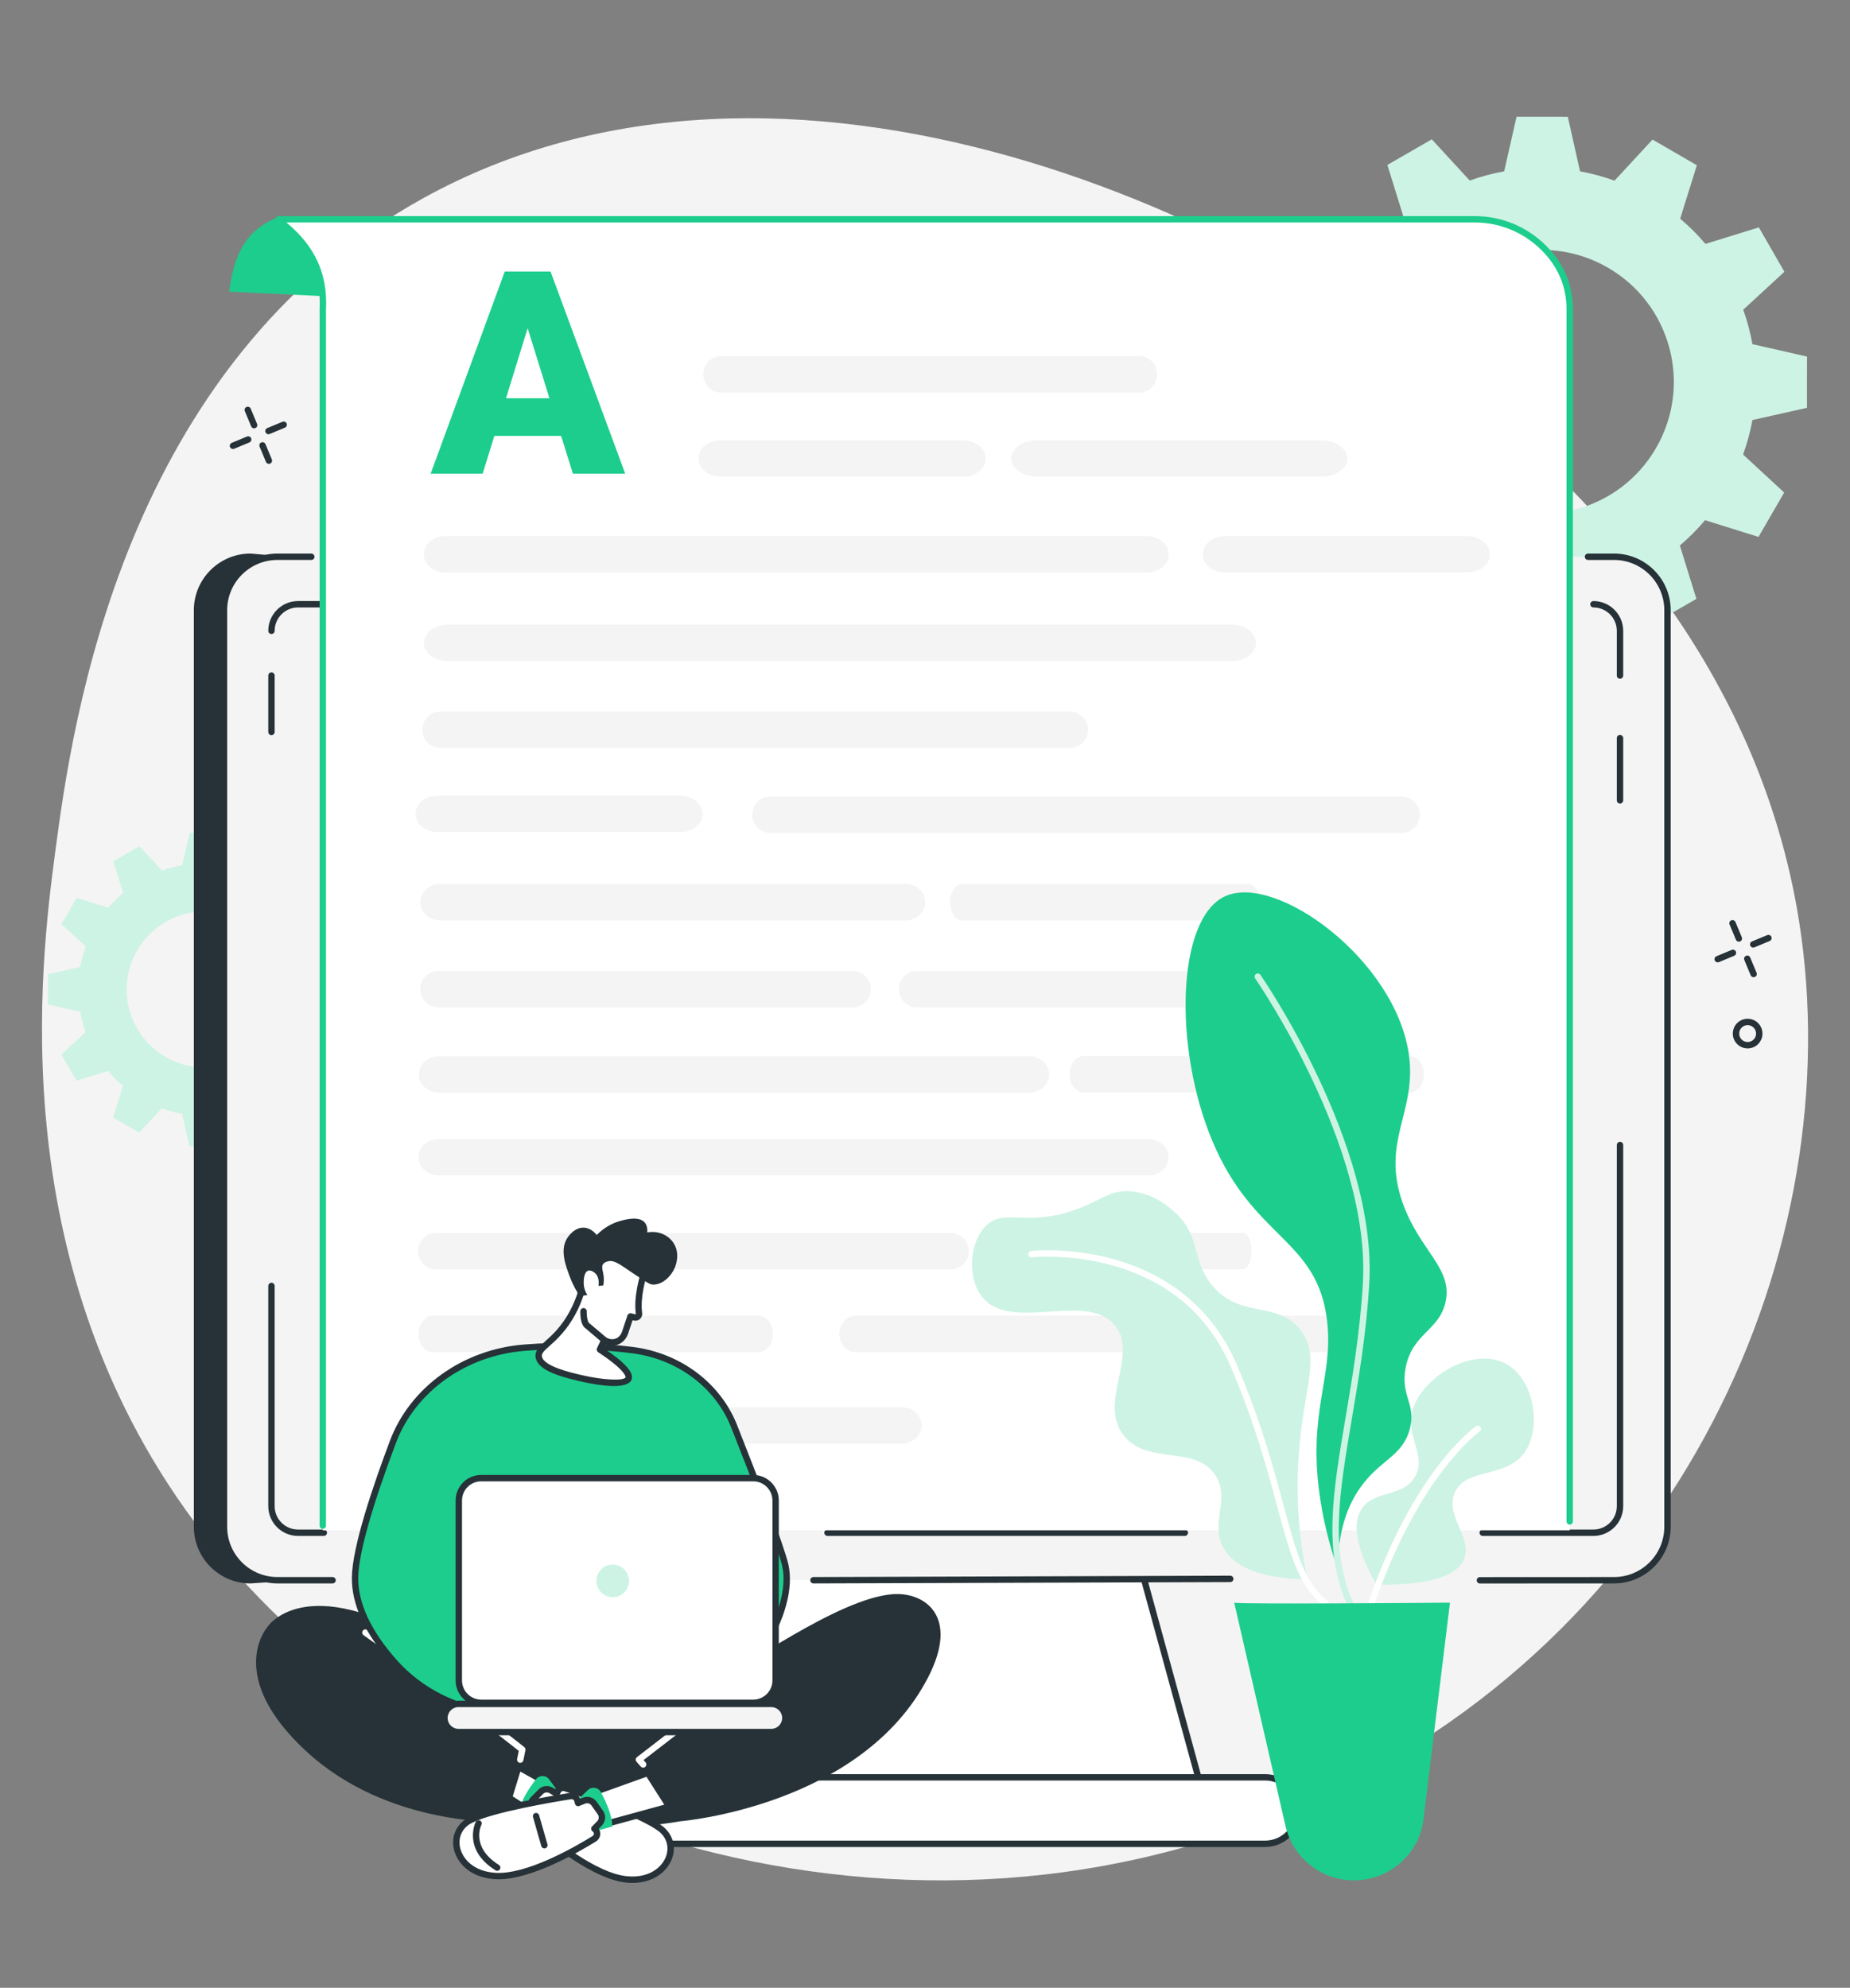
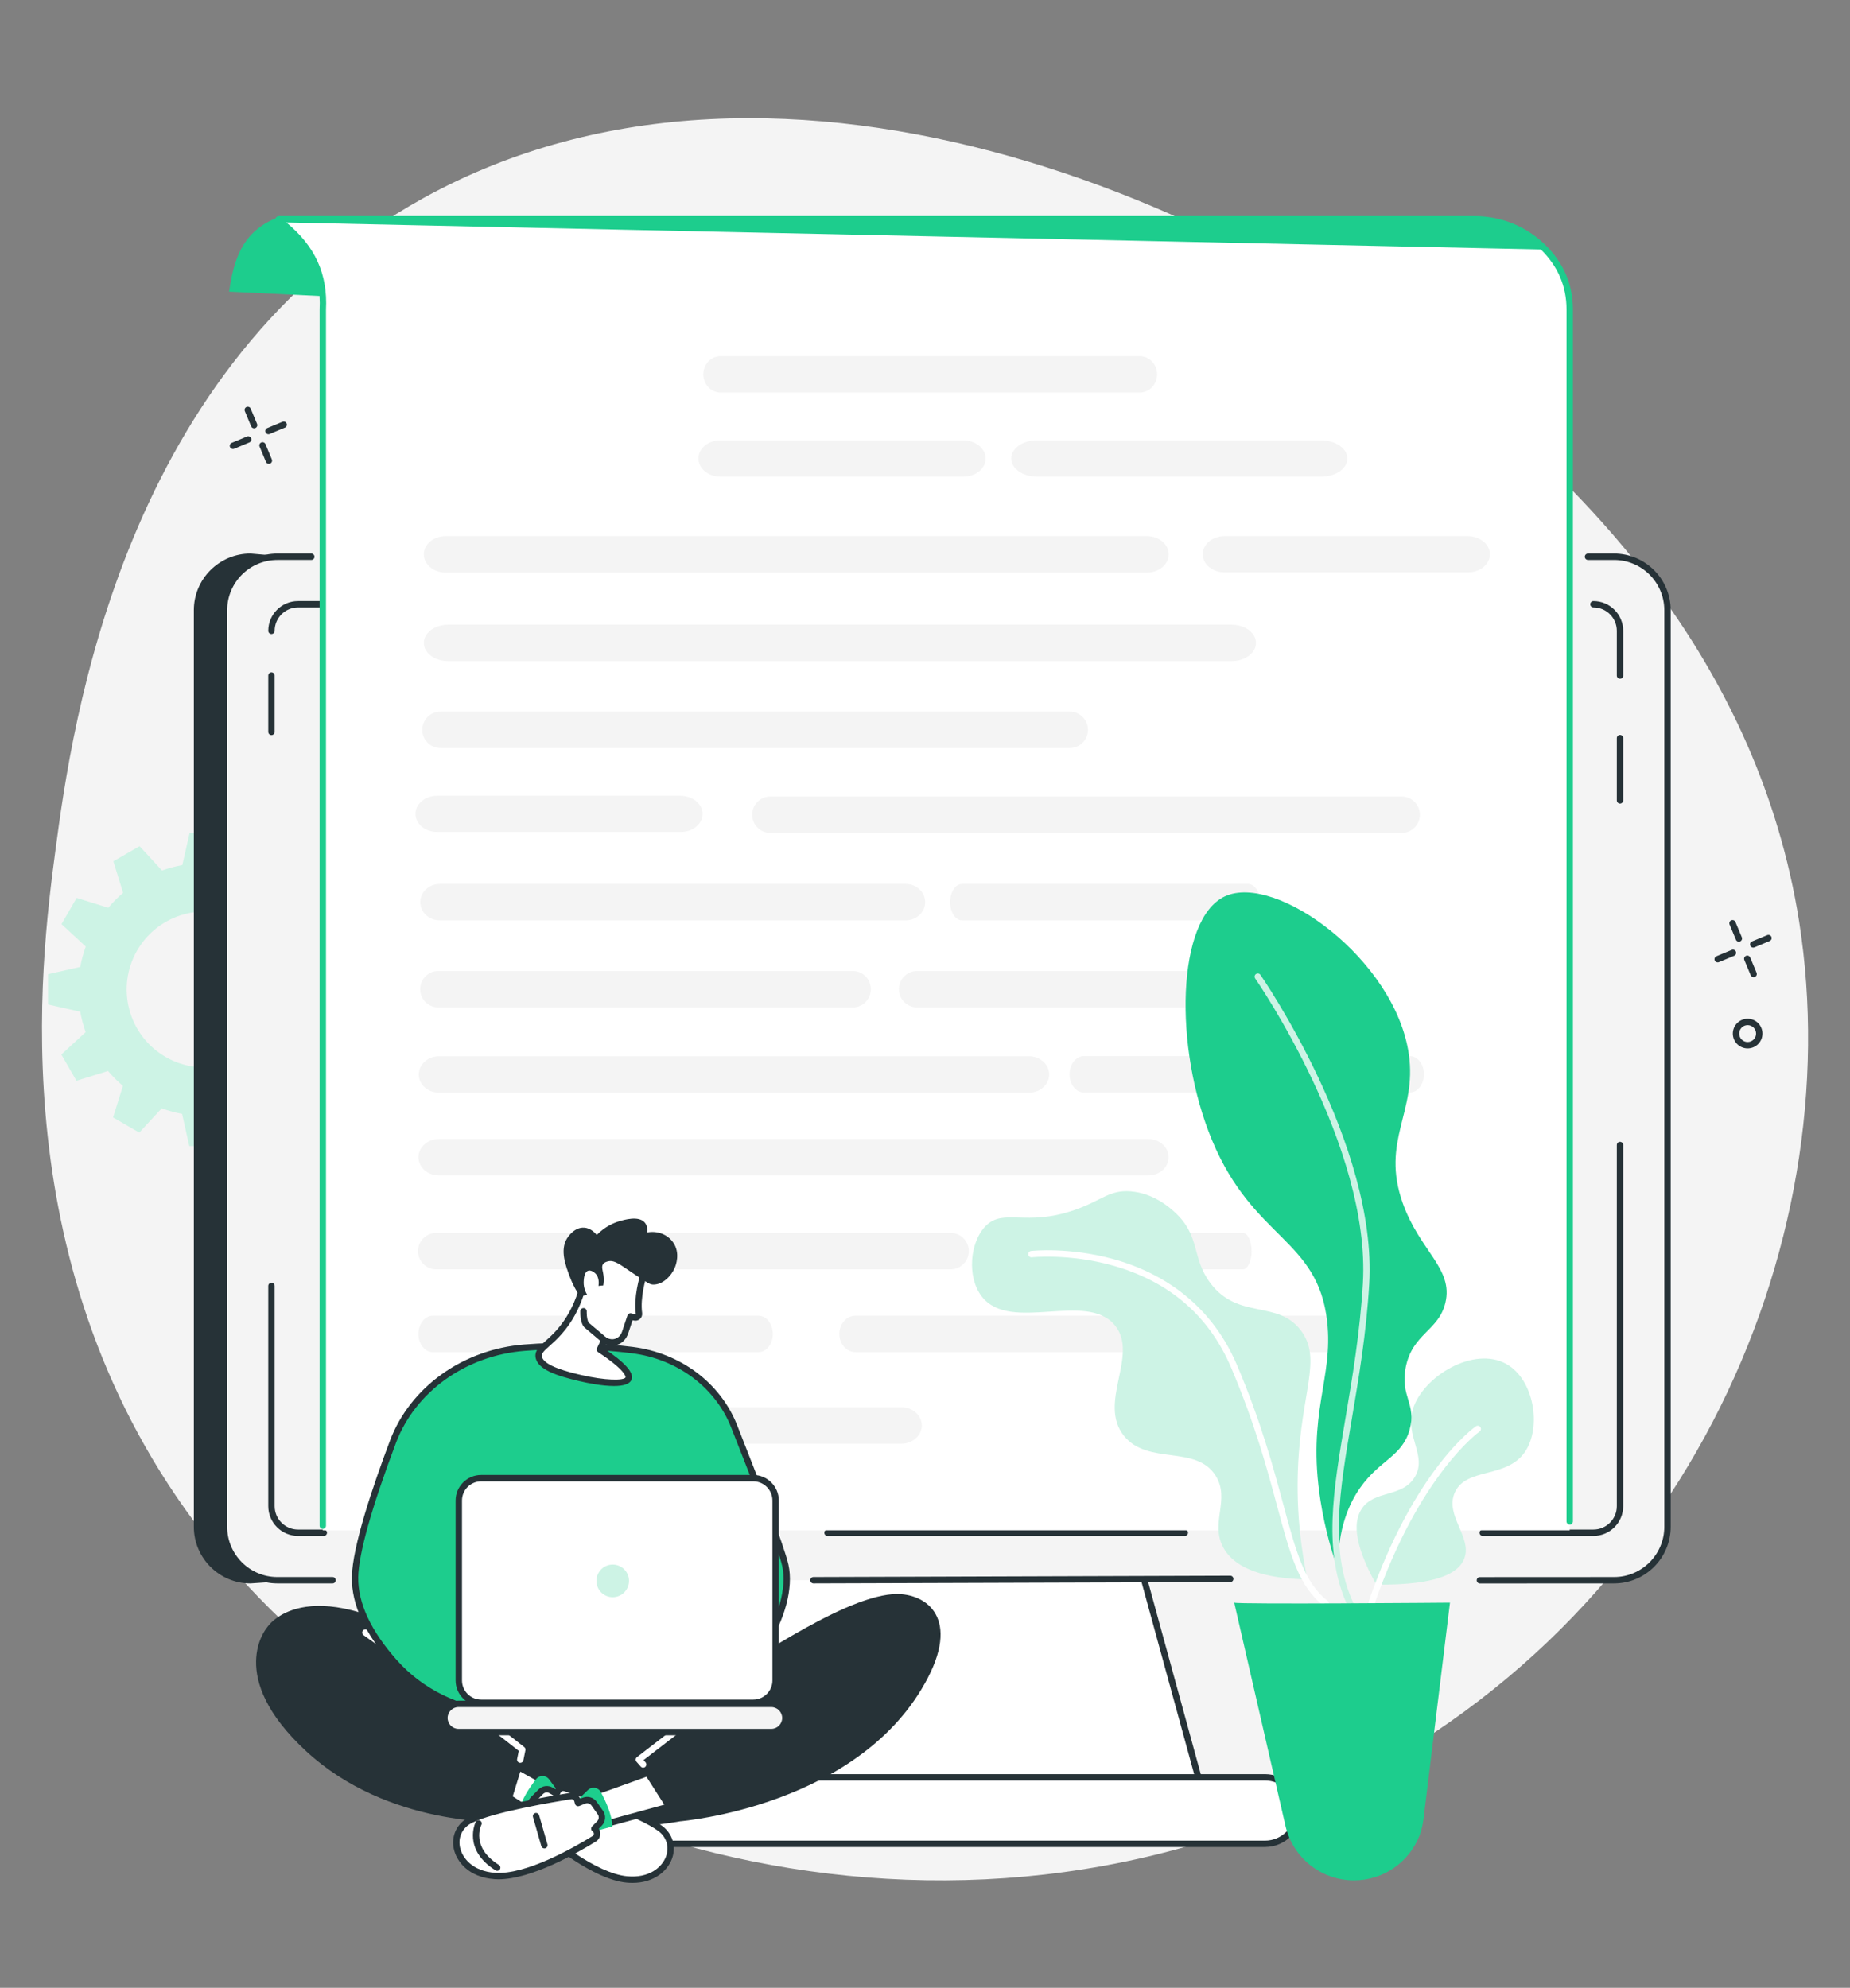
<svg xmlns="http://www.w3.org/2000/svg" fill="#263237" height="2060.7" preserveAspectRatio="xMidYMid meet" version="1" viewBox="290.0 214.0 1918.2 2060.7" width="1918.2" zoomAndPan="magnify">
  <rect x="290.0" y="214.0" width="1918.2" height="2060.7" fill="#808080" stroke="none" />
  <g>
    <g id="change1_1">
      <path d="M 729.242 419.238 C 1101.148 213.988 1599.379 427.219 1859.004 663.605 C 1933.18 731.148 2113.016 899.598 2155.484 1169.613 C 2208.23 1505.004 2035.559 1911.531 1639.547 2085.422 C 1208.508 2274.691 726.547 2095.309 500.977 1804.141 C 290.016 1531.832 332.242 1211.184 347.328 1096.641 C 365.023 962.246 417.664 591.195 729.242 419.238" fill="#f4f4f4" />
    </g>
    <g id="change2_1">
      <path d="M 2092.961 1190.219 C 2091.664 1190.219 2090.43 1189.449 2089.914 1188.188 L 2083.328 1172.379 C 2082.633 1170.695 2083.43 1168.75 2085.113 1168.059 C 2086.812 1167.363 2088.742 1168.148 2089.438 1169.844 L 2096.023 1185.641 C 2096.719 1187.324 2095.922 1189.27 2094.223 1189.977 C 2093.824 1190.145 2093.375 1190.219 2092.961 1190.219" fill="inherit" />
    </g>
    <g id="change2_2">
      <path d="M 2108.266 1227.035 C 2106.969 1227.035 2105.738 1226.273 2105.207 1225.004 L 2098.641 1209.195 C 2097.938 1207.504 2098.73 1205.574 2100.426 1204.875 C 2102.113 1204.176 2104.043 1204.965 2104.742 1206.652 L 2111.324 1222.453 C 2112.023 1224.145 2111.219 1226.086 2109.535 1226.785 C 2109.121 1226.953 2108.695 1227.035 2108.266 1227.035" fill="inherit" />
    </g>
    <g id="change2_3">
      <path d="M 2071.016 1211.668 C 2069.719 1211.668 2068.488 1210.898 2067.949 1209.629 C 2067.254 1207.949 2068.051 1206 2069.742 1205.309 L 2085.547 1198.742 C 2087.238 1198.035 2089.176 1198.828 2089.867 1200.512 C 2090.574 1202.203 2089.777 1204.141 2088.098 1204.844 L 2072.285 1211.41 C 2071.875 1211.578 2071.438 1211.668 2071.016 1211.668" fill="inherit" />
    </g>
    <g id="change2_4">
      <path d="M 2107.844 1196.359 C 2106.551 1196.359 2105.312 1195.586 2104.789 1194.316 C 2104.086 1192.633 2104.879 1190.688 2106.562 1189.98 L 2122.371 1183.418 C 2124.066 1182.711 2125.996 1183.52 2126.691 1185.191 C 2127.395 1186.887 2126.598 1188.832 2124.914 1189.523 L 2109.109 1196.098 C 2108.691 1196.266 2108.262 1196.359 2107.844 1196.359" fill="inherit" />
    </g>
    <g id="change2_5">
      <path d="M 553.48 658.051 C 552.184 658.051 550.953 657.285 550.422 656.016 L 543.852 640.203 C 543.148 638.523 543.949 636.578 545.633 635.879 C 547.324 635.184 549.258 635.984 549.961 637.664 L 556.535 653.465 C 557.234 655.156 556.438 657.09 554.75 657.789 C 554.332 657.973 553.902 658.051 553.48 658.051" fill="inherit" />
    </g>
    <g id="change2_6">
      <path d="M 568.793 694.855 C 567.496 694.855 566.266 694.082 565.734 692.812 L 559.164 677.012 C 558.461 675.32 559.262 673.391 560.949 672.684 C 562.637 671.988 564.57 672.785 565.273 674.465 L 571.848 690.27 C 572.547 691.961 571.75 693.902 570.062 694.598 C 569.648 694.766 569.215 694.855 568.793 694.855" fill="inherit" />
    </g>
    <g id="change2_7">
      <path d="M 531.543 679.48 C 530.246 679.48 529.016 678.715 528.484 677.445 C 527.781 675.758 528.582 673.82 530.27 673.121 L 546.074 666.551 C 547.766 665.844 549.699 666.641 550.398 668.328 C 551.102 670.016 550.301 671.953 548.617 672.66 L 532.812 679.234 C 532.395 679.402 531.965 679.48 531.543 679.48" fill="inherit" />
    </g>
    <g id="change2_8">
      <path d="M 568.355 664.176 C 567.059 664.176 565.832 663.402 565.301 662.133 C 564.598 660.441 565.398 658.512 567.086 657.809 L 582.891 651.242 C 584.574 650.535 586.512 651.332 587.215 653.023 C 587.918 654.711 587.117 656.652 585.43 657.344 L 569.625 663.914 C 569.211 664.098 568.781 664.176 568.355 664.176" fill="inherit" />
    </g>
    <g id="change3_1">
-       <path d="M 1770.344 541.395 C 1808.199 476.004 1891.875 453.68 1957.25 491.52 C 2022.641 529.359 2044.969 613.051 2007.125 678.426 C 1969.273 743.812 1885.594 766.141 1820.219 728.289 C 1754.832 690.445 1732.504 606.77 1770.344 541.395 Z M 1680.117 534.621 C 1675.867 546.375 1672.629 558.316 1670.449 570.348 L 1613.879 583.047 L 1613.828 636.176 L 1670.449 649.02 C 1672.629 661.16 1675.816 673.113 1679.973 684.734 L 1637.27 724.062 L 1663.793 770.113 L 1719.156 752.953 C 1727.043 762.305 1735.797 771.043 1745.348 779.105 L 1728.039 834.504 L 1774.035 861.121 L 1813.445 818.527 C 1825.188 822.777 1837.141 826.02 1849.176 828.195 L 1861.871 884.75 L 1915 884.816 L 1927.844 828.211 C 1940 826.02 1951.938 822.828 1963.562 818.672 L 2002.891 861.363 L 2048.938 834.852 L 2031.777 779.477 C 2041.129 771.602 2049.867 762.836 2057.93 753.285 L 2113.332 770.59 L 2139.949 724.609 L 2097.34 685.199 C 2101.602 673.445 2104.844 661.504 2107.023 649.457 L 2163.578 636.773 L 2163.645 583.633 L 2107.035 570.801 C 2104.844 558.648 2101.656 546.707 2097.5 535.07 L 2140.188 495.742 L 2113.676 449.707 L 2058.316 466.867 C 2050.426 457.516 2041.66 448.777 2032.109 440.699 L 2049.418 385.312 L 2003.434 358.695 L 1964.027 401.293 C 1952.27 397.043 1940.316 393.801 1928.297 391.609 L 1915.598 335.055 L 1862.469 335 L 1849.625 391.609 C 1837.473 393.801 1825.52 396.988 1813.898 401.148 L 1774.566 358.445 L 1728.52 384.969 L 1745.691 440.328 C 1736.344 448.219 1727.602 456.984 1719.527 466.523 L 1664.141 449.215 L 1637.523 495.211 L 1680.117 534.621" fill="#cdf3e5" />
-     </g>
+       </g>
    <g id="change3_2">
      <path d="M 432.223 1199.289 C 454.574 1160.672 504.008 1147.48 542.629 1169.828 C 581.254 1192.191 594.441 1241.621 572.086 1280.238 C 549.734 1318.859 500.301 1332.051 461.68 1309.699 C 423.055 1287.34 409.867 1237.91 432.223 1199.289 Z M 378.926 1195.289 C 376.41 1202.23 374.492 1209.289 373.207 1216.398 L 339.797 1223.898 L 339.762 1255.289 L 373.203 1262.871 C 374.492 1270.039 376.379 1277.102 378.836 1283.969 L 353.613 1307.199 L 369.277 1334.398 L 401.984 1324.262 C 406.641 1329.789 411.816 1334.949 417.457 1339.711 L 407.234 1372.441 L 434.398 1388.16 L 457.68 1363 C 464.621 1365.512 471.676 1367.43 478.789 1368.711 L 486.285 1402.121 L 517.676 1402.16 L 525.254 1368.719 C 532.434 1367.43 539.492 1365.539 546.359 1363.09 L 569.59 1388.309 L 596.789 1372.641 L 586.648 1339.941 C 592.176 1335.281 597.336 1330.102 602.105 1324.461 L 634.824 1334.691 L 650.551 1307.52 L 625.383 1284.238 C 627.898 1277.301 629.816 1270.238 631.102 1263.129 L 664.512 1255.629 L 664.547 1224.25 L 631.105 1216.66 C 629.816 1209.488 627.93 1202.43 625.473 1195.559 L 650.695 1172.328 L 635.031 1145.129 L 602.324 1155.27 C 597.668 1149.75 592.492 1144.578 586.852 1139.82 L 597.074 1107.09 L 569.91 1091.371 L 546.629 1116.539 C 539.688 1114.02 532.633 1112.109 525.52 1110.82 L 518.023 1077.41 L 486.637 1077.371 L 479.055 1110.82 C 471.875 1112.109 464.816 1113.988 457.949 1116.449 L 434.719 1091.23 L 407.52 1106.891 L 417.656 1139.59 C 412.137 1144.25 406.973 1149.43 402.203 1155.07 L 369.484 1144.84 L 353.758 1172.012 L 378.926 1195.289" fill="#cdf3e5" />
    </g>
    <g id="change2_9">
      <path d="M 1391.59 860.027 L 549.699 787.863 C 517.328 787.863 490.992 814.199 490.992 846.57 L 490.992 1796.801 C 490.992 1829.168 517.328 1855.508 549.699 1855.508 L 1041.531 1822.191 L 978.383 2052.66 L 911.57 2053.188 C 890.738 2053.188 873.789 2070.141 873.789 2090.969 C 873.789 2111.809 890.738 2128.758 911.57 2128.758 L 1471.102 2102.07 C 1491.934 2102.07 1452.953 1855.508 1452.953 1855.508 C 1452.953 1855.508 1423.961 860.027 1391.59 860.027" fill="inherit" />
    </g>
    <g id="change4_1">
      <path d="M 1444.148 1734.02 L 1097.051 1734.02 L 998.582 2093.441 L 1542.621 2093.441 L 1444.148 1734.02" fill="#ffffff" />
    </g>
    <g id="change2_10">
      <path d="M 1002.922 2090.129 L 1538.289 2090.129 L 1441.629 1737.328 L 1099.578 1737.328 Z M 1542.621 2096.75 L 998.582 2096.75 C 997.551 2096.75 996.578 2096.27 995.949 2095.449 C 995.324 2094.621 995.117 2093.559 995.391 2092.559 L 1093.859 1733.148 C 1094.25 1731.711 1095.559 1730.711 1097.051 1730.711 L 1444.148 1730.711 C 1445.641 1730.711 1446.949 1731.711 1447.34 1733.148 L 1545.809 2092.559 C 1546.09 2093.559 1545.879 2094.621 1545.25 2095.449 C 1544.629 2096.27 1543.66 2096.75 1542.621 2096.75" fill="inherit" />
    </g>
    <g id="change1_2">
      <path d="M 1963.574 791.188 L 577.625 791.188 C 547.035 791.188 522.238 815.984 522.238 846.578 L 522.238 1796.801 C 522.238 1827.391 547.035 1852.191 577.625 1852.191 L 1963.574 1852.191 C 1994.168 1852.191 2018.969 1827.391 2018.969 1796.801 L 2018.969 846.578 C 2018.969 815.984 1994.168 791.188 1963.574 791.188" fill="#f4f4f4" />
    </g>
    <g id="change4_2">
      <path d="M 1601.719 2056.508 L 939.504 2056.508 C 920.473 2056.508 905.039 2071.938 905.039 2090.969 C 905.039 2110.008 920.473 2125.438 939.504 2125.438 L 1601.719 2125.438 C 1620.75 2125.438 1636.176 2110.008 1636.176 2090.969 C 1636.176 2071.938 1620.75 2056.508 1601.719 2056.508" fill="#ffffff" />
    </g>
    <g id="change2_11">
      <path d="M 939.504 2059.816 C 922.324 2059.816 908.352 2073.797 908.352 2090.969 C 908.352 2108.148 922.324 2122.129 939.504 2122.129 L 1601.707 2122.129 C 1618.887 2122.129 1632.867 2108.148 1632.867 2090.969 C 1632.867 2073.797 1618.887 2059.816 1601.707 2059.816 Z M 1601.707 2128.75 L 939.504 2128.75 C 918.676 2128.75 901.73 2111.797 901.73 2090.969 C 901.73 2070.148 918.676 2053.199 939.504 2053.199 L 1601.707 2053.199 C 1622.539 2053.199 1639.488 2070.148 1639.488 2090.969 C 1639.488 2111.797 1622.539 2128.75 1601.707 2128.75" fill="inherit" />
    </g>
    <g id="change2_12">
      <path d="M 634.828 1855.504 L 577.625 1855.504 C 545.258 1855.504 518.926 1829.164 518.926 1796.805 L 518.926 846.574 C 518.926 814.215 545.258 787.879 577.625 787.879 L 612.766 787.879 C 614.594 787.879 616.078 789.363 616.078 791.188 C 616.078 793.016 614.594 794.496 612.766 794.496 L 577.625 794.496 C 548.91 794.496 525.547 817.867 525.547 846.574 L 525.547 1796.805 C 525.547 1825.512 548.91 1848.883 577.625 1848.883 L 634.828 1848.883 C 636.656 1848.883 638.137 1850.363 638.137 1852.191 C 638.137 1854.012 636.656 1855.504 634.828 1855.504" fill="inherit" />
    </g>
    <g id="change2_13">
      <path d="M 1824.453 1855.57 C 1822.641 1855.57 1821.152 1854.09 1821.152 1852.262 C 1821.152 1850.43 1822.629 1848.953 1824.453 1848.953 L 1963.582 1848.883 C 1992.289 1848.883 2015.652 1825.512 2015.652 1796.801 L 2015.652 846.574 C 2015.652 817.863 1992.289 794.5 1963.582 794.5 L 1936.535 794.5 C 1934.711 794.5 1933.223 793.012 1933.223 791.188 C 1933.223 789.367 1934.711 787.875 1936.535 787.875 L 1963.582 787.875 C 1995.938 787.875 2022.277 814.215 2022.277 846.574 L 2022.277 1796.801 C 2022.277 1829.16 1995.938 1855.5 1963.582 1855.5 L 1824.453 1855.57" fill="inherit" />
    </g>
    <g id="change2_14">
      <path d="M 1133.449 1855.5 C 1131.629 1855.5 1130.148 1854.02 1130.141 1852.199 C 1130.129 1850.371 1131.609 1848.879 1133.441 1848.879 L 1565.578 1847.48 L 1565.59 1847.48 C 1567.41 1847.48 1568.891 1848.949 1568.898 1850.781 C 1568.91 1852.609 1567.43 1854.09 1565.602 1854.102 L 1133.461 1855.5 L 1133.449 1855.5" fill="inherit" />
    </g>
    <g id="change2_15">
      <path d="M 1942.18 1806.262 L 1827.391 1806.262 C 1825.578 1806.262 1824.086 1804.781 1824.086 1802.953 C 1824.086 1801.121 1825.578 1799.641 1827.391 1799.641 L 1942.18 1799.641 C 1955.543 1799.641 1966.414 1788.773 1966.414 1775.414 L 1966.414 1401.012 C 1966.414 1399.184 1967.902 1397.703 1969.73 1397.703 C 1971.559 1397.703 1973.035 1399.184 1973.035 1401.012 L 1973.035 1775.414 C 1973.035 1792.422 1959.199 1806.262 1942.18 1806.262" fill="inherit" />
    </g>
    <g id="change2_16">
      <path d="M 1518.52 1806.262 L 1148 1806.262 C 1146.18 1806.262 1144.699 1804.781 1144.699 1802.949 C 1144.699 1801.121 1146.18 1799.641 1148 1799.641 L 1518.52 1799.641 C 1520.352 1799.641 1521.828 1801.121 1521.828 1802.949 C 1521.828 1804.781 1520.352 1806.262 1518.52 1806.262" fill="inherit" />
    </g>
    <g id="change2_17">
      <path d="M 625.754 1806.262 L 599.012 1806.262 C 582.004 1806.262 568.164 1792.422 568.164 1775.41 L 568.164 1547.109 C 568.164 1545.281 569.645 1543.801 571.473 1543.801 C 573.301 1543.801 574.781 1545.281 574.781 1547.109 L 574.781 1775.41 C 574.781 1788.77 585.652 1799.641 599.012 1799.641 L 625.754 1799.641 C 627.582 1799.641 629.062 1801.121 629.062 1802.949 C 629.062 1804.781 627.582 1806.262 625.754 1806.262" fill="inherit" />
    </g>
    <g id="change2_18">
      <path d="M 571.473 976.059 C 569.645 976.059 568.164 974.57 568.164 972.75 L 568.164 914.32 C 568.164 912.5 569.645 911.012 571.473 911.012 C 573.301 911.012 574.781 912.5 574.781 914.32 L 574.781 972.75 C 574.781 974.57 573.301 976.059 571.473 976.059" fill="inherit" />
    </g>
    <g id="change2_19">
      <path d="M 571.473 871.273 C 569.645 871.273 568.164 869.781 568.164 867.957 C 568.164 850.949 582.004 837.105 599.012 837.105 L 678.895 837.105 C 680.723 837.105 682.203 838.586 682.203 840.41 C 682.203 842.25 680.723 843.727 678.895 843.727 L 599.012 843.727 C 585.652 843.727 574.781 854.594 574.781 867.957 C 574.781 869.781 573.301 871.273 571.473 871.273" fill="inherit" />
    </g>
    <g id="change2_20">
      <path d="M 1969.73 917.641 C 1967.902 917.641 1966.414 916.148 1966.414 914.336 L 1966.414 867.961 C 1966.414 854.598 1955.543 843.73 1942.18 843.73 C 1940.363 843.73 1938.875 842.254 1938.875 840.426 C 1938.875 838.598 1940.363 837.109 1942.18 837.109 C 1959.199 837.109 1973.035 850.957 1973.035 867.961 L 1973.035 914.336 C 1973.035 916.148 1971.559 917.641 1969.73 917.641" fill="inherit" />
    </g>
    <g id="change2_21">
      <path d="M 1969.73 1047.062 C 1967.902 1047.062 1966.414 1045.57 1966.414 1043.742 L 1966.414 979.18 C 1966.414 977.352 1967.902 975.863 1969.73 975.863 C 1971.559 975.863 1973.035 977.352 1973.035 979.18 L 1973.035 1043.742 C 1973.035 1045.57 1971.559 1047.062 1969.73 1047.062" fill="inherit" />
    </g>
    <g id="change5_1">
      <path d="M 573.57 441.309 C 540.293 456.051 532.027 485.113 527.559 516.348 L 665.449 522.965 C 646.594 487.031 611.332 452.551 578.703 441.094 C 577.035 440.512 575.184 440.586 573.57 441.309" fill="#1dcd8d" />
    </g>
    <g id="change4_3">
      <path d="M 1889.922 470.227 C 1870.98 451.711 1845.555 441.344 1819.059 441.344 L 579.25 441.344 C 578.609 441.344 578.352 442.152 578.863 442.531 C 608 464.43 626.863 492.633 624.699 534.766 L 624.699 1800.41 L 1917.582 1800.41 L 1917.582 534.766 C 1917.582 510.164 1908.539 488.438 1889.922 470.227" fill="#ffffff" />
    </g>
    <g id="change1_3">
      <path d="M 746.75 989.5 L 1399.172 989.5 C 1409.602 989.5 1418.059 981.039 1418.059 970.609 C 1418.059 960.18 1409.602 951.719 1399.172 951.719 L 746.75 951.719 C 736.316 951.719 727.859 960.18 727.859 970.609 C 727.859 981.039 736.316 989.5 746.75 989.5" fill="#f4f4f4" />
    </g>
    <g id="change1_4">
      <path d="M 1088.809 1077.512 L 1743.305 1077.512 C 1753.727 1077.512 1762.191 1069.047 1762.191 1058.613 C 1762.191 1048.191 1753.727 1039.727 1743.305 1039.727 L 1088.809 1039.727 C 1078.383 1039.727 1069.922 1048.191 1069.922 1058.613 C 1069.922 1069.047 1078.383 1077.512 1088.809 1077.512" fill="#f4f4f4" />
    </g>
    <g id="change1_5">
      <path d="M 745.988 1168.141 L 1229.059 1168.141 C 1240.219 1168.141 1249.27 1159.68 1249.27 1149.25 C 1249.27 1138.82 1240.219 1130.359 1229.059 1130.359 L 745.988 1130.359 C 734.824 1130.359 725.777 1138.82 725.777 1149.25 C 725.777 1159.68 734.824 1168.141 745.988 1168.141" fill="#f4f4f4" />
    </g>
    <g id="change1_6">
      <path d="M 1037.387 620.973 L 1471.582 620.973 C 1481.625 620.973 1489.754 612.52 1489.754 602.086 C 1489.754 591.656 1481.625 583.203 1471.582 583.203 L 1037.387 583.203 C 1027.348 583.203 1019.219 591.656 1019.219 602.086 C 1019.219 612.52 1027.348 620.973 1037.387 620.973" fill="#f4f4f4" />
    </g>
    <g id="change1_7">
      <path d="M 1287.551 1168.141 L 1584.141 1168.141 C 1591 1168.141 1596.551 1159.68 1596.551 1149.25 C 1596.551 1138.809 1591 1130.359 1584.141 1130.359 L 1287.551 1130.359 C 1280.699 1130.359 1275.141 1138.809 1275.141 1149.25 C 1275.141 1159.68 1280.699 1168.141 1287.551 1168.141" fill="#f4f4f4" />
    </g>
    <g id="change1_8">
      <path d="M 744.523 1258.379 L 1174.078 1258.379 C 1184.512 1258.379 1192.961 1249.922 1192.961 1239.488 C 1192.961 1229.059 1184.512 1220.602 1174.078 1220.602 L 744.523 1220.602 C 734.094 1220.602 725.637 1229.059 725.637 1239.488 C 725.637 1249.922 734.094 1258.379 744.523 1258.379" fill="#f4f4f4" />
    </g>
    <g id="change1_9">
      <path d="M 1413.84 1346.586 L 1751.602 1346.586 C 1759.793 1346.586 1766.449 1338.133 1766.449 1327.695 C 1766.449 1317.262 1759.793 1308.797 1751.602 1308.797 L 1413.84 1308.797 C 1405.637 1308.797 1398.984 1317.262 1398.984 1327.695 C 1398.984 1338.133 1405.637 1346.586 1413.84 1346.586" fill="#f4f4f4" />
    </g>
    <g id="change1_10">
      <path d="M 744.965 1710.621 L 1224.672 1710.621 C 1236.32 1710.621 1245.77 1702.16 1245.77 1691.73 C 1245.77 1681.301 1236.32 1672.84 1224.672 1672.84 L 744.965 1672.84 C 733.312 1672.84 723.867 1681.301 723.867 1691.73 C 723.867 1702.16 733.312 1710.621 744.965 1710.621" fill="#f4f4f4" />
    </g>
    <g id="change1_11">
      <path d="M 738.723 1615.738 L 1076.469 1615.738 C 1084.68 1615.738 1091.328 1607.289 1091.328 1596.859 C 1091.328 1586.422 1084.68 1577.969 1076.469 1577.969 L 738.723 1577.969 C 730.52 1577.969 723.867 1586.422 723.867 1596.859 C 723.867 1607.289 730.52 1615.738 738.723 1615.738" fill="#f4f4f4" />
    </g>
    <g id="change1_12">
      <path d="M 1240.938 1258.367 L 1670.488 1258.367 C 1680.922 1258.367 1689.383 1249.922 1689.383 1239.492 C 1689.383 1229.047 1680.922 1220.602 1670.488 1220.602 L 1240.938 1220.602 C 1230.5 1220.602 1222.055 1229.047 1222.055 1239.492 C 1222.055 1249.922 1230.5 1258.367 1240.938 1258.367" fill="#f4f4f4" />
    </g>
    <g id="change1_13">
      <path d="M 745.262 1346.77 L 1356.828 1346.77 C 1368.449 1346.77 1377.871 1338.32 1377.871 1327.891 C 1377.871 1317.461 1368.449 1309 1356.828 1309 L 745.262 1309 C 733.637 1309 724.219 1317.461 724.219 1327.891 C 724.219 1338.32 733.637 1346.77 745.262 1346.77" fill="#f4f4f4" />
    </g>
    <g id="change1_14">
      <path d="M 745.082 1432.578 L 1480.531 1432.578 C 1492.219 1432.578 1501.691 1424.121 1501.691 1413.691 C 1501.691 1403.262 1492.219 1394.801 1480.531 1394.801 L 745.082 1394.801 C 733.395 1394.801 723.918 1403.262 723.918 1413.691 C 723.918 1424.121 733.395 1432.578 745.082 1432.578" fill="#f4f4f4" />
    </g>
    <g id="change1_15">
      <path d="M 742.328 1529.91 L 1275.621 1529.91 C 1286.051 1529.91 1294.5 1521.449 1294.5 1511.02 C 1294.5 1500.59 1286.051 1492.129 1275.621 1492.129 L 742.328 1492.129 C 731.898 1492.129 723.441 1500.59 723.441 1511.02 C 723.441 1521.449 731.898 1529.91 742.328 1529.91" fill="#f4f4f4" />
    </g>
    <g id="change1_16">
      <path d="M 1321.621 1529.91 L 1578.629 1529.91 C 1583.66 1529.91 1587.738 1521.449 1587.738 1511.02 C 1587.738 1500.59 1583.66 1492.129 1578.629 1492.129 L 1321.621 1492.129 C 1316.59 1492.129 1312.52 1500.59 1312.52 1511.02 C 1312.52 1521.449 1316.59 1529.91 1321.621 1529.91" fill="#f4f4f4" />
    </g>
    <g id="change1_17">
      <path d="M 1176.887 1615.723 L 1685.879 1615.723 C 1695.039 1615.723 1702.453 1607.266 1702.453 1596.832 C 1702.453 1586.402 1695.039 1577.945 1685.879 1577.945 L 1176.887 1577.945 C 1167.727 1577.945 1160.301 1586.402 1160.301 1596.832 C 1160.301 1607.266 1167.727 1615.723 1176.887 1615.723" fill="#f4f4f4" />
    </g>
    <g id="change1_18">
      <path d="M 754.738 899.379 L 1566.969 899.379 C 1580.941 899.379 1592.258 890.926 1592.258 880.492 C 1592.258 870.059 1580.941 861.605 1566.969 861.605 L 754.738 861.605 C 740.773 861.605 729.449 870.059 729.449 880.492 C 729.449 890.926 740.773 899.379 754.738 899.379" fill="#f4f4f4" />
    </g>
    <g id="change1_19">
      <path d="M 752.082 807.566 L 1479.152 807.566 C 1491.656 807.566 1501.781 799.105 1501.781 788.672 C 1501.781 778.246 1491.656 769.789 1479.152 769.789 L 752.082 769.789 C 739.578 769.789 729.441 778.246 729.441 788.672 C 729.441 799.105 739.578 807.566 752.082 807.566" fill="#f4f4f4" />
    </g>
    <g id="change1_20">
      <path d="M 1288.715 670.52 L 1036.684 670.52 C 1024.273 670.52 1014.203 678.914 1014.203 689.277 C 1014.203 699.637 1024.273 708.031 1036.684 708.031 L 1289.301 708.031 C 1302.219 708.031 1312.625 699.129 1311.906 688.211 C 1311.242 678.176 1300.762 670.52 1288.715 670.52" fill="#f4f4f4" />
    </g>
    <g id="change1_21">
      <path d="M 1811.613 769.812 L 1559.574 769.812 C 1547.156 769.812 1537.098 778.211 1537.098 788.574 C 1537.098 798.922 1547.156 807.32 1559.574 807.32 L 1812.188 807.32 C 1825.117 807.32 1835.512 798.426 1834.789 787.504 C 1834.137 777.469 1823.664 769.812 1811.613 769.812" fill="#f4f4f4" />
    </g>
    <g id="change1_22">
      <path d="M 995.277 1038.98 L 743.246 1038.98 C 730.832 1038.98 720.77 1047.371 720.77 1057.73 C 720.77 1068.09 730.832 1076.48 743.246 1076.48 L 995.863 1076.48 C 1008.789 1076.48 1019.18 1067.59 1018.469 1056.672 C 1017.809 1046.629 1007.328 1038.98 995.277 1038.98" fill="#f4f4f4" />
    </g>
    <g id="change1_23">
      <path d="M 1659.82 670.52 L 1364.836 670.52 C 1350.301 670.52 1338.527 678.914 1338.527 689.277 C 1338.527 699.637 1350.301 708.031 1364.836 708.031 L 1660.516 708.031 C 1675.637 708.031 1687.801 699.129 1686.961 688.211 C 1686.195 678.176 1673.93 670.52 1659.82 670.52" fill="#f4f4f4" />
    </g>
    <g id="change5_2">
-       <path d="M 814.668 626.871 L 859.699 626.871 L 837.109 554.203 Z M 871.785 665.852 L 802.582 665.852 L 790.496 704.984 L 736.543 704.984 L 813.371 495.508 L 860.848 495.508 L 938.254 704.984 L 884.012 704.984 L 871.785 665.852" fill="#1dcd8d" />
-     </g>
+       </g>
    <g id="change5_3">
-       <path d="M 624.699 1798.93 C 622.871 1798.93 621.391 1797.449 621.391 1795.621 L 621.391 534.77 C 623.281 497.832 609.137 469.418 576.875 445.18 C 575.5 444.145 574.945 442.359 575.484 440.742 C 576.027 439.121 577.539 438.035 579.246 438.035 L 1819.059 438.035 C 1846.586 438.035 1872.555 448.621 1892.227 467.863 C 1911.242 486.457 1920.891 508.961 1920.891 534.77 L 1920.891 1791.219 C 1920.891 1793.039 1919.398 1794.527 1917.578 1794.527 C 1915.758 1794.527 1914.277 1793.039 1914.277 1791.219 L 1914.277 534.77 C 1914.277 510.809 1905.293 489.898 1887.598 472.594 C 1869.168 454.578 1844.828 444.648 1819.059 444.648 L 586.91 444.648 C 616.805 469.305 629.895 498.172 628.004 534.934 L 628.008 1795.621 C 628.008 1797.449 626.527 1798.93 624.699 1798.93" fill="#1dcd8d" />
+       <path d="M 624.699 1798.93 C 622.871 1798.93 621.391 1797.449 621.391 1795.621 L 621.391 534.77 C 623.281 497.832 609.137 469.418 576.875 445.18 C 575.5 444.145 574.945 442.359 575.484 440.742 C 576.027 439.121 577.539 438.035 579.246 438.035 L 1819.059 438.035 C 1846.586 438.035 1872.555 448.621 1892.227 467.863 C 1911.242 486.457 1920.891 508.961 1920.891 534.77 L 1920.891 1791.219 C 1920.891 1793.039 1919.398 1794.527 1917.578 1794.527 C 1915.758 1794.527 1914.277 1793.039 1914.277 1791.219 L 1914.277 534.77 C 1914.277 510.809 1905.293 489.898 1887.598 472.594 L 586.91 444.648 C 616.805 469.305 629.895 498.172 628.004 534.934 L 628.008 1795.621 C 628.008 1797.449 626.527 1798.93 624.699 1798.93" fill="#1dcd8d" />
    </g>
    <g id="change2_22">
      <path d="M 607.727 2029.68 C 523.02 1951.602 566.863 1901.238 566.863 1901.238 C 566.863 1901.238 604.703 1839.941 737.492 1920.078 C 870.281 2000.219 998.812 1970.422 1027.879 1958.41 C 1056.949 1946.398 1158.512 1870.891 1215.738 1866.641 C 1247.59 1864.281 1285.711 1888.23 1252.27 1952.961 C 1183.121 2086.801 995.312 2102.078 995.312 2102.078 C 995.312 2102.078 904.273 2119.18 810.754 2102.609 C 810.754 2102.609 692.434 2107.762 607.727 2029.68" fill="inherit" />
    </g>
    <g id="change4_4">
      <path d="M 827.539 2045.672 L 857.535 2062.449 L 842.559 2093.57 L 817.73 2077.672 L 827.539 2045.672" fill="#ffffff" />
    </g>
    <g id="change2_23">
      <path d="M 821.633 2076.238 L 841.195 2088.77 L 853.203 2063.82 L 829.504 2050.559 Z M 842.559 2096.879 C 841.934 2096.879 841.312 2096.699 840.773 2096.359 L 815.945 2080.461 C 814.695 2079.66 814.133 2078.121 814.566 2076.699 L 824.375 2044.699 C 824.668 2043.738 825.379 2042.969 826.309 2042.602 C 827.234 2042.23 828.285 2042.301 829.156 2042.781 L 859.148 2059.559 C 860.676 2060.422 861.273 2062.309 860.516 2063.891 L 845.539 2095 C 845.129 2095.859 844.371 2096.5 843.461 2096.75 C 843.164 2096.84 842.859 2096.879 842.559 2096.879" fill="inherit" />
    </g>
    <g id="change5_4">
      <path d="M 845.762 2058.488 C 849.234 2054.012 856.016 2054.059 859.379 2058.629 L 873.938 2078.379 L 854.27 2103.711 L 828.223 2091.738 C 830.012 2080.5 839.125 2067.051 845.762 2058.488" fill="#1dcd8d" />
    </g>
    <g id="change4_5">
      <path d="M 842.738 2079.512 L 850.691 2071.469 C 853.555 2068.57 858.031 2068.02 861.512 2070.129 L 867.164 2073.551 L 868.379 2070.922 C 869.699 2068.07 872.934 2066.672 875.91 2067.66 C 894.051 2073.719 954.309 2094.48 974.465 2109.422 C 998.305 2127.078 981.375 2166.371 939.793 2162.371 C 906.844 2159.191 861.809 2122.441 844.535 2107.328 C 841.145 2104.359 842 2098.879 846.129 2097.059 L 846.172 2097.039 L 841.773 2090.719 C 839.355 2087.238 839.762 2082.531 842.738 2079.512" fill="#ffffff" />
    </g>
    <g id="change2_24">
      <path d="M 842.738 2079.512 L 842.762 2079.512 Z M 856.945 2072.16 C 855.52 2072.16 854.109 2072.711 853.047 2073.789 L 845.094 2081.84 C 843.234 2083.719 842.98 2086.66 844.492 2088.828 L 848.887 2095.148 C 849.445 2095.949 849.621 2096.961 849.367 2097.898 C 849.117 2098.84 848.469 2099.621 847.59 2100.031 C 846.16 2100.66 845.855 2101.809 845.781 2102.27 C 845.711 2102.738 845.656 2103.91 846.715 2104.84 C 864.18 2120.121 908.242 2156 940.113 2159.07 C 963.289 2161.301 976.301 2149.621 980.406 2138.93 C 984.277 2128.852 981.246 2118.559 972.492 2112.07 C 952.727 2097.43 892.77 2076.781 874.859 2070.801 C 873.488 2070.352 871.996 2070.988 871.383 2072.309 L 870.168 2074.941 C 869.773 2075.801 869.031 2076.441 868.129 2076.719 C 867.23 2077 866.254 2076.879 865.449 2076.379 L 859.793 2072.961 C 858.906 2072.422 857.922 2072.16 856.945 2072.16 Z M 945.789 2165.969 C 943.762 2165.969 941.656 2165.871 939.477 2165.66 C 905.695 2162.398 860.305 2125.52 842.359 2109.82 C 839.91 2107.68 838.746 2104.48 839.238 2101.27 C 839.531 2099.371 840.371 2097.66 841.621 2096.301 L 839.059 2092.609 C 835.727 2087.82 836.285 2081.328 840.387 2077.18 L 848.34 2069.141 C 852.293 2065.141 858.414 2064.379 863.227 2067.301 L 865.742 2068.82 C 867.957 2064.922 872.637 2063.078 876.961 2064.52 C 895.098 2070.578 955.883 2091.531 976.434 2106.762 C 987.512 2114.961 991.492 2128.52 986.582 2141.301 C 982.047 2153.109 968.758 2165.969 945.789 2165.969" fill="inherit" />
    </g>
    <g id="change2_25">
      <path d="M 894.457 2125.762 C 893.98 2125.762 893.496 2125.648 893.039 2125.441 C 891.387 2124.648 890.684 2122.68 891.469 2121.031 L 904.938 2092.699 C 905.723 2091.051 907.695 2090.352 909.348 2091.141 C 910.996 2091.922 911.699 2093.898 910.914 2095.551 L 897.445 2123.871 C 896.879 2125.059 895.691 2125.762 894.457 2125.762" fill="inherit" />
    </g>
    <g id="change4_6">
      <path d="M 956.867 2046.488 C 955.949 2046.488 955.035 2046.109 954.383 2045.371 L 949.98 2040.371 C 949.375 2039.691 949.082 2038.781 949.168 2037.871 C 949.254 2036.961 949.719 2036.121 950.441 2035.57 L 1090.469 1927.512 C 1091.922 1926.398 1093.988 1926.66 1095.109 1928.109 C 1096.23 1929.559 1095.961 1931.641 1094.512 1932.75 L 957.281 2038.648 L 959.348 2040.988 C 960.555 2042.359 960.426 2044.449 959.055 2045.66 C 958.426 2046.219 957.645 2046.488 956.867 2046.488" fill="#ffffff" />
    </g>
    <g id="change4_7">
      <path d="M 961.691 2051.91 L 900.734 2073.789 L 910.383 2106.961 L 983.973 2086.891 L 961.691 2051.91" fill="#ffffff" />
    </g>
    <g id="change2_26">
      <path d="M 904.781 2075.859 L 912.648 2102.91 L 978.766 2084.879 L 960.32 2055.922 Z M 910.379 2110.262 C 908.941 2110.262 907.625 2109.32 907.203 2107.879 L 897.555 2074.719 C 897.066 2073.039 897.969 2071.27 899.613 2070.68 L 960.574 2048.801 C 962.027 2048.27 963.652 2048.828 964.484 2050.129 L 986.762 2085.109 C 987.328 2086 987.438 2087.102 987.059 2088.078 C 986.68 2089.059 985.855 2089.801 984.84 2090.078 L 911.254 2110.148 C 910.961 2110.23 910.668 2110.262 910.379 2110.262" fill="inherit" />
    </g>
    <g id="change5_5">
      <path d="M 913 2071.82 C 910.312 2066.828 903.613 2065.77 899.547 2069.719 L 881.934 2086.801 L 897.16 2115.031 L 924.824 2107.5 C 924.91 2096.129 918.137 2081.359 913 2071.82" fill="#1dcd8d" />
    </g>
    <g id="change4_8">
      <path d="M 912.516 2093.059 L 905.996 2083.809 C 903.652 2080.48 899.328 2079.199 895.547 2080.711 L 889.406 2083.16 L 888.641 2080.371 C 887.812 2077.34 884.852 2075.422 881.754 2075.91 C 862.859 2078.898 800.008 2089.461 777.668 2100.859 C 751.246 2114.359 761.473 2155.91 803.145 2158.801 C 836.168 2161.09 886.641 2132.262 906.164 2120.199 C 910.004 2117.828 910.059 2112.281 906.285 2109.809 L 906.246 2109.789 L 911.625 2104.27 C 914.586 2101.238 914.961 2096.52 912.516 2093.059" fill="#ffffff" />
    </g>
    <g id="change2_27">
      <path d="M 882.715 2079.141 C 882.566 2079.141 882.422 2079.148 882.27 2079.18 C 863.617 2082.129 801.066 2092.629 779.172 2103.809 C 769.473 2108.762 764.789 2118.422 766.949 2128.988 C 769.238 2140.211 780.152 2153.891 803.375 2155.5 C 835.32 2157.691 884.684 2129.578 904.426 2117.379 C 905.621 2116.648 905.762 2115.48 905.77 2115.012 C 905.773 2114.539 905.66 2113.359 904.473 2112.578 C 903.645 2112.039 903.082 2111.148 902.977 2110.16 C 902.867 2109.18 903.188 2108.18 903.879 2107.48 L 909.258 2101.961 C 911.102 2100.07 911.336 2097.129 909.812 2094.961 L 903.293 2085.719 C 901.824 2083.641 899.145 2082.84 896.773 2083.781 L 890.637 2086.23 C 889.762 2086.59 888.777 2086.539 887.934 2086.121 C 887.09 2085.699 886.465 2084.949 886.215 2084.039 L 885.449 2081.238 C 885.105 2079.98 883.973 2079.141 882.715 2079.141 Z M 806.926 2162.238 C 805.562 2162.238 804.227 2162.191 802.914 2162.102 C 775.988 2160.23 763.219 2143.809 760.461 2130.32 C 757.723 2116.898 763.887 2104.191 776.164 2097.922 C 798.926 2086.289 862.34 2075.629 881.234 2072.641 C 885.73 2071.922 890.047 2074.512 891.59 2078.73 L 894.32 2077.641 C 899.543 2075.539 905.457 2077.309 908.703 2081.91 L 915.223 2091.148 C 918.582 2095.922 918.066 2102.41 913.992 2106.578 L 910.859 2109.801 C 911.863 2111.34 912.414 2113.172 912.387 2115.09 C 912.348 2118.34 910.672 2121.309 907.902 2123.02 C 888.402 2135.07 840.668 2162.238 806.926 2162.238" fill="inherit" />
    </g>
    <g id="change2_28">
      <path d="M 854.434 2130.199 C 852.992 2130.199 851.668 2129.262 851.254 2127.801 L 842.633 2097.648 C 842.129 2095.891 843.148 2094.059 844.906 2093.559 C 846.656 2093.059 848.492 2094.07 848.996 2095.828 L 857.617 2125.98 C 858.121 2127.738 857.102 2129.57 855.344 2130.078 C 855.039 2130.16 854.734 2130.199 854.434 2130.199" fill="inherit" />
    </g>
    <g id="change2_29">
      <path d="M 805.516 2153.43 C 804.914 2153.43 804.309 2153.27 803.762 2152.922 C 769.246 2131.309 783.078 2103.07 783.223 2102.781 C 784.051 2101.148 786.047 2100.512 787.672 2101.328 C 789.297 2102.16 789.949 2104.148 789.129 2105.77 C 788.633 2106.77 778.059 2129.02 807.273 2147.309 C 808.824 2148.281 809.293 2150.328 808.324 2151.879 C 807.695 2152.879 806.617 2153.43 805.516 2153.43" fill="inherit" />
    </g>
    <g id="change4_9">
      <path d="M 829.434 2041.488 C 829.215 2041.488 828.996 2041.469 828.773 2041.43 C 826.98 2041.059 825.824 2039.32 826.188 2037.531 L 827.898 2029.102 C 820.586 2023.281 788.133 1997.66 737.395 1960.34 C 679.77 1917.961 667.121 1909.27 667 1909.191 C 665.492 1908.16 665.105 1906.102 666.141 1904.59 C 667.172 1903.078 669.23 1902.691 670.738 1903.719 C 670.859 1903.809 683.512 1912.5 741.316 1955.012 C 799.133 1997.539 833.281 2024.922 833.621 2025.191 C 834.586 2025.969 835.035 2027.219 834.789 2028.43 L 832.676 2038.84 C 832.355 2040.41 830.977 2041.488 829.434 2041.488" fill="#ffffff" />
    </g>
    <g id="change5_6">
      <path d="M 1104.27 1836.781 C 1099.922 1817.289 1072.121 1745.43 1051.16 1692.48 C 1034.43 1650.23 993.984 1619.77 945.84 1613.641 C 910.004 1609.078 871.152 1608.16 833.793 1611.102 C 771.5 1616.012 718 1654.141 697.395 1708.801 C 678.836 1758.031 658.609 1818.469 658.152 1849.09 C 657.664 1881.711 677.371 1912.871 698.879 1937.07 C 726.008 1967.609 764.711 1986.641 806.508 1990.512 C 866.219 1996.039 959.391 2001.59 1001.711 1987.762 C 1066.621 1966.559 1114.809 1883.949 1104.27 1836.781" fill="#1dcd8d" />
    </g>
    <g id="change2_30">
      <path d="M 877.43 1612.711 C 862.902 1612.711 848.367 1613.281 834.051 1614.398 C 772.988 1619.211 720.562 1656.719 700.492 1709.969 C 675.32 1776.738 661.824 1824.871 661.461 1849.141 C 661.062 1875.789 674.484 1904.641 701.352 1934.879 C 727.938 1964.789 765.391 1983.379 806.812 1987.219 C 860.906 1992.23 958.027 1998.559 1000.691 1984.621 C 1063.461 1964.109 1111.211 1883.039 1101.039 1837.5 C 1096.789 1818.469 1069.891 1748.801 1048.078 1693.699 C 1031.691 1652.309 992.355 1622.891 945.422 1616.922 C 923.438 1614.129 900.449 1612.711 877.43 1612.711 Z M 918.145 1999.781 C 881.395 1999.781 840.891 1997.02 806.203 1993.809 C 763.102 1989.82 724.105 1970.449 696.406 1939.27 C 668.402 1907.762 654.418 1877.398 654.844 1849.039 C 655.316 1817.422 676.559 1754.691 694.297 1707.629 C 715.27 1652 769.922 1612.809 833.531 1607.809 C 870.98 1604.852 909.961 1605.738 946.258 1610.359 C 995.586 1616.629 1036.961 1647.629 1054.23 1691.27 C 1076.129 1746.578 1103.16 1816.609 1107.5 1836.059 C 1118.461 1885.141 1069.629 1969.051 1002.738 1990.91 C 982.777 1997.43 952.059 1999.781 918.145 1999.781" fill="inherit" />
    </g>
    <g id="change4_10">
      <path d="M 1071.031 1746.359 L 788.902 1746.359 C 776.098 1746.359 765.719 1756.738 765.719 1769.551 L 765.719 1956.09 C 765.719 1968.891 776.098 1979.27 788.902 1979.27 L 1071.031 1979.27 C 1083.84 1979.27 1094.211 1968.891 1094.211 1956.09 L 1094.211 1769.551 C 1094.211 1756.738 1083.84 1746.359 1071.031 1746.359" fill="#ffffff" />
    </g>
    <g id="change2_31">
      <path d="M 788.902 1749.672 C 777.945 1749.672 769.027 1758.59 769.027 1769.551 L 769.027 1956.09 C 769.027 1967.039 777.945 1975.961 788.902 1975.961 L 1071.031 1975.961 C 1081.988 1975.961 1090.91 1967.039 1090.91 1956.09 L 1090.91 1769.551 C 1090.91 1758.59 1081.988 1749.672 1071.031 1749.672 Z M 1071.031 1982.578 L 788.902 1982.578 C 774.293 1982.578 762.41 1970.699 762.41 1956.09 L 762.41 1769.551 C 762.41 1754.941 774.293 1743.051 788.902 1743.051 L 1071.031 1743.051 C 1085.641 1743.051 1097.52 1754.941 1097.52 1769.551 L 1097.52 1956.09 C 1097.52 1970.699 1085.641 1982.578 1071.031 1982.578" fill="inherit" />
    </g>
    <g id="change1_24">
      <path d="M 1089.719 1980.391 L 765.398 1980.391 C 757.34 1980.391 750.809 1986.93 750.809 1994.988 C 750.809 2003.051 757.34 2009.578 765.398 2009.578 L 1089.719 2009.578 C 1097.789 2009.578 1104.32 2003.051 1104.32 1994.988 C 1104.32 1986.93 1097.789 1980.391 1089.719 1980.391" fill="#f4f4f4" />
    </g>
    <g id="change2_32">
      <path d="M 765.402 1983.699 C 759.18 1983.699 754.117 1988.762 754.117 1994.988 C 754.117 2001.211 759.18 2006.27 765.402 2006.27 L 1089.719 2006.27 C 1095.949 2006.27 1101.012 2001.211 1101.012 1994.988 C 1101.012 1988.762 1095.949 1983.699 1089.719 1983.699 Z M 1089.719 2012.891 L 765.402 2012.891 C 755.527 2012.891 747.496 2004.859 747.496 1994.988 C 747.496 1985.109 755.527 1977.078 765.402 1977.078 L 1089.719 1977.078 C 1099.602 1977.078 1107.629 1985.109 1107.629 1994.988 C 1107.629 2004.859 1099.602 2012.891 1089.719 2012.891" fill="inherit" />
    </g>
    <g id="change3_3">
      <path d="M 942.207 1852.859 C 942.207 1862.191 934.641 1869.762 925.309 1869.762 C 915.977 1869.762 908.41 1862.191 908.41 1852.859 C 908.41 1843.531 915.977 1835.961 925.309 1835.961 C 934.641 1835.961 942.207 1843.531 942.207 1852.859" fill="#cdf3e5" />
    </g>
    <g id="change4_11">
      <path d="M 959.859 1526.078 C 960.086 1525.18 942.855 1506.84 942.855 1506.84 L 911.449 1509.32 C 892.676 1508.48 890.754 1544.629 890.754 1544.629 C 890.754 1544.629 892.078 1548.539 892.738 1553.129 C 889.145 1564.871 882.617 1580.352 869.898 1594.789 C 857.715 1608.621 847.809 1612.449 848.547 1620.129 C 849.77 1632.852 878.57 1639.559 891.699 1642.621 C 905.473 1645.828 938.461 1651.602 941.766 1642.988 C 942.461 1641.18 943.719 1633.84 911.996 1613.012 L 916.66 1603.27 C 916.719 1603.309 916.777 1603.34 916.836 1603.379 C 925.379 1608.469 935.035 1604.762 938.184 1595.328 L 943.734 1578.691 L 947.934 1579.738 C 950.496 1580.379 952.891 1578.25 952.539 1575.629 C 949.895 1555.941 958.176 1532.859 959.859 1526.078" fill="#ffffff" />
    </g>
    <g id="change2_33">
      <path d="M 956.648 1525.281 Z M 894.102 1544.238 C 894.527 1545.609 895.473 1548.898 896.016 1552.66 C 896.086 1553.141 896.047 1553.641 895.902 1554.102 C 890.863 1570.559 882.949 1584.98 872.383 1596.969 C 867.691 1602.301 863.324 1606.191 859.816 1609.309 C 854.227 1614.289 851.555 1616.82 851.84 1619.82 C 852.836 1630.172 881.613 1636.879 892.445 1639.398 C 917.219 1645.172 937.281 1645.43 938.676 1641.801 C 938.699 1641.738 939.602 1635.09 910.18 1615.77 C 908.793 1614.859 908.297 1613.07 909.012 1611.57 L 913.676 1601.84 C 914.078 1601.012 914.812 1600.379 915.699 1600.109 C 916.59 1599.84 917.547 1599.949 918.348 1600.43 C 921.742 1602.449 925.211 1602.871 928.297 1601.73 C 931.434 1600.559 933.832 1597.922 935.047 1594.281 L 940.598 1577.648 C 941.145 1576.012 942.867 1575.07 944.539 1575.48 L 948.738 1576.531 C 948.789 1576.539 948.961 1576.578 949.125 1576.441 C 949.289 1576.289 949.266 1576.129 949.258 1576.07 C 946.938 1558.77 952.703 1538.98 955.473 1529.469 C 955.785 1528.398 956.062 1527.449 956.289 1526.641 C 954.195 1524.02 947.719 1516.879 941.527 1510.27 L 911.711 1512.621 C 911.57 1512.629 911.438 1512.629 911.301 1512.629 C 897.277 1512.051 894.469 1539.859 894.102 1544.238 Z M 926.566 1650.859 C 914.438 1650.871 899.395 1647.82 890.949 1645.852 C 867.965 1640.488 846.527 1633.711 845.254 1620.449 C 844.633 1613.969 849.152 1609.949 855.414 1604.371 C 858.789 1601.371 862.988 1597.629 867.418 1592.602 C 877.203 1581.488 884.582 1568.129 889.352 1552.879 C 888.723 1548.98 887.633 1545.73 887.621 1545.691 C 887.484 1545.301 887.43 1544.879 887.449 1544.461 C 887.535 1542.871 889.738 1506 910.77 1506 C 910.973 1506 911.176 1506 911.383 1506.012 L 942.594 1503.539 C 943.602 1503.469 944.578 1503.84 945.266 1504.578 C 963.734 1524.23 963.594 1524.789 963.074 1526.879 C 962.801 1527.969 962.363 1529.48 961.828 1531.32 C 959.184 1540.391 953.684 1559.281 955.816 1575.191 C 956.129 1577.512 955.273 1579.82 953.535 1581.379 C 951.793 1582.93 949.395 1583.52 947.133 1582.961 L 945.902 1582.648 L 941.324 1596.371 C 939.488 1601.871 935.582 1606.078 930.602 1607.941 C 926.609 1609.422 922.305 1609.328 918.195 1607.719 L 916.223 1611.84 C 938.188 1626.559 947.555 1637.148 944.852 1644.18 C 942.93 1649.191 935.547 1650.859 926.566 1650.859" fill="inherit" />
    </g>
    <g id="change2_34">
      <path d="M 915.516 1546.57 C 915.695 1545.629 915.938 1544.172 916.039 1542.371 C 916.578 1533.121 912.793 1528.5 915.168 1524.711 C 916.469 1522.629 918.875 1521.988 920.242 1521.629 C 927.039 1519.809 933.062 1525.148 945.977 1533.711 C 962.012 1544.328 963.785 1545.691 967.562 1545.699 C 977.168 1545.711 985.934 1536.969 989.621 1528.309 C 990.656 1525.891 995.812 1512.852 987.73 1501.672 C 981.898 1493.59 971.484 1489.68 961.137 1491.648 C 961.371 1488.801 961.215 1484.578 958.582 1481.449 C 952.336 1474.012 937.121 1478.539 931.797 1480.129 C 926.875 1481.602 917.75 1485.141 908.719 1494.301 C 907.516 1492.75 902.918 1487.211 895.82 1486.699 C 885.262 1485.941 878.438 1496.969 877.805 1498.031 C 870.461 1510.301 876.5 1526.191 881.062 1538.191 C 884.34 1546.82 888.27 1553.391 891.094 1557.602 C 893.719 1557.25 896.344 1556.898 898.973 1556.551 C 897.5 1554.16 895.039 1549.371 895.199 1543.148 C 895.254 1541.129 895.41 1532.859 899.758 1531.34 C 902.879 1530.262 906.352 1533.27 906.848 1533.711 C 912.121 1538.289 910.664 1546.379 910.523 1547.102 C 912.188 1546.922 913.852 1546.75 915.516 1546.57" fill="inherit" />
    </g>
    <g id="change4_12">
      <path d="M 895.043 1573.34 L 895.043 1574.941 C 895.043 1578.469 895.723 1584.961 898.105 1587.57 L 916.66 1603.27 L 895.043 1573.34" fill="#ffffff" />
    </g>
    <g id="change2_35">
      <path d="M 916.656 1606.578 C 915.902 1606.578 915.145 1606.328 914.52 1605.801 L 895.969 1590.09 C 895.859 1590 895.762 1589.898 895.664 1589.801 C 891.926 1585.699 891.734 1576.699 891.734 1574.941 L 891.734 1573.352 C 891.734 1571.52 893.215 1570.039 895.043 1570.039 C 896.871 1570.039 898.352 1571.52 898.352 1573.352 L 898.352 1574.941 C 898.352 1579.211 899.281 1583.738 900.445 1585.211 L 918.801 1600.75 C 920.195 1601.93 920.367 1604.02 919.188 1605.41 C 918.531 1606.18 917.598 1606.578 916.656 1606.578" fill="inherit" />
    </g>
    <g id="change2_36">
      <path d="M 2102.059 1276.738 C 2099.746 1276.738 2097.562 1277.629 2095.914 1279.258 C 2092.484 1282.648 2092.445 1288.199 2095.836 1291.641 C 2099.227 1295.07 2104.773 1295.109 2108.215 1291.719 C 2109.879 1290.078 2110.789 1287.879 2110.812 1285.551 C 2110.828 1283.207 2109.93 1281 2108.293 1279.34 C 2106.645 1277.68 2104.449 1276.75 2102.121 1276.738 C 2102.098 1276.738 2102.082 1276.738 2102.059 1276.738 Z M 2102.059 1300.848 C 2098.094 1300.848 2094.121 1299.328 2091.121 1296.289 C 2085.172 1290.25 2085.234 1280.5 2091.262 1274.551 C 2094.16 1271.688 2097.992 1270.121 2102.059 1270.121 C 2102.098 1270.121 2102.121 1270.121 2102.16 1270.121 C 2106.266 1270.148 2110.113 1271.77 2112.996 1274.688 C 2115.879 1277.617 2117.453 1281.488 2117.426 1285.59 C 2117.398 1289.699 2115.777 1293.539 2112.867 1296.43 C 2109.879 1299.379 2105.969 1300.848 2102.059 1300.848" fill="inherit" />
    </g>
    <g id="change3_4">
      <path d="M 1717.016 1856.738 C 1691.367 1810.867 1694.543 1789.379 1701.863 1778.219 C 1714.898 1758.359 1744.047 1766.738 1756.953 1745.168 C 1770.242 1722.977 1746.168 1702.828 1755.121 1674.387 C 1765.711 1640.758 1818.262 1609.027 1852 1628.086 C 1880.848 1644.387 1888.438 1693.586 1871.289 1718.996 C 1852.242 1747.199 1810.281 1734.879 1798.465 1761.168 C 1787.598 1785.34 1817.5 1808.238 1807.93 1830.566 C 1802.426 1843.379 1783.262 1857.566 1717.016 1856.738" fill="#cdf3e5" />
    </g>
    <g id="change4_13">
      <path d="M 1712.188 1878.75 C 1711.832 1878.75 1711.461 1878.691 1711.102 1878.57 C 1709.379 1877.973 1708.457 1876.09 1709.062 1874.359 C 1756.125 1738.391 1817.715 1694.41 1820.324 1692.609 C 1821.812 1691.57 1823.875 1691.941 1824.918 1693.441 C 1825.957 1694.93 1825.602 1697 1824.098 1698.039 C 1823.484 1698.469 1761.59 1742.852 1715.305 1876.52 C 1714.844 1877.891 1713.555 1878.75 1712.188 1878.75" fill="#ffffff" />
    </g>
    <g id="change5_7">
      <path d="M 1677.223 1840.906 C 1676.945 1798.066 1689.219 1771.988 1700.477 1756.09 C 1721.016 1727.078 1743.762 1724.098 1751.602 1696.066 C 1759 1669.598 1741.691 1661.578 1747.488 1631.77 C 1754.391 1596.266 1781.648 1593.816 1788.66 1564.586 C 1797.207 1529.008 1762.043 1511.008 1744.391 1461.059 C 1721.559 1396.438 1759.422 1367.199 1750.754 1306.855 C 1736.707 1208.902 1612.953 1118.633 1560.031 1143.242 C 1510.117 1166.453 1506.488 1299.555 1546.809 1396.25 C 1589.809 1499.336 1656.406 1497.848 1666.086 1584.008 C 1672.777 1643.547 1644.816 1678.449 1659.195 1769.957 C 1664.07 1800.938 1671.777 1825.566 1677.223 1840.906" fill="#1dcd8d" />
    </g>
    <g id="change3_5">
      <path d="M 1690.332 1880.711 C 1689.066 1880.711 1687.875 1879.988 1687.316 1878.781 C 1661.594 1822.609 1672.031 1761.059 1685.25 1683.129 C 1692.188 1642.191 1700.062 1595.789 1703.105 1544.699 C 1711.594 1402.355 1592.648 1230.082 1591.449 1228.352 C 1590.414 1226.855 1590.773 1224.789 1592.27 1223.754 C 1593.766 1222.703 1595.832 1223.07 1596.875 1224.566 C 1598.09 1226.305 1718.328 1400.449 1709.707 1545.09 C 1706.648 1596.539 1698.754 1643.129 1691.773 1684.242 C 1678.746 1761.039 1668.457 1821.711 1693.336 1876.02 C 1694.105 1877.68 1693.367 1879.648 1691.699 1880.41 C 1691.258 1880.609 1690.793 1880.711 1690.332 1880.711" fill="#cdf3e5" />
    </g>
    <g id="change3_6">
      <path d="M 1645.629 1851.352 C 1639.871 1824.102 1633.816 1783.953 1635.836 1735.531 C 1639.117 1656.594 1661.035 1623.004 1639.016 1593.504 C 1614.738 1560.984 1573.867 1582.754 1544.926 1544.074 C 1525.195 1517.703 1535.082 1495.414 1507.977 1470.586 C 1502.82 1465.859 1486.004 1450.879 1462.27 1449.035 C 1440.27 1447.32 1432.496 1458.5 1404.422 1468.305 C 1353.539 1486.055 1330.855 1466.172 1312.145 1484.844 C 1295.586 1501.375 1292.285 1537.984 1308.082 1558.184 C 1337.828 1596.223 1416.516 1551.922 1446.047 1588.004 C 1471.27 1618.801 1427.797 1668.133 1455.395 1702.473 C 1480.258 1733.41 1530.039 1711.41 1550.438 1743.793 C 1566.031 1768.551 1544.184 1792.941 1558.641 1818.754 C 1573.723 1845.672 1615.23 1850.82 1645.629 1851.352" fill="#cdf3e5" />
    </g>
    <g id="change4_14">
      <path d="M 1664.57 1879.527 C 1663.863 1879.527 1663.148 1879.309 1662.543 1878.836 C 1636.648 1858.816 1627.703 1825.566 1614.172 1775.246 C 1603.969 1737.277 1591.258 1690.016 1566.672 1632.137 C 1543.613 1577.789 1501.895 1541.969 1442.684 1525.648 C 1398.305 1513.418 1360.211 1517.379 1359.832 1517.418 C 1357.969 1517.598 1356.383 1516.309 1356.188 1514.488 C 1355.984 1512.668 1357.293 1511.035 1359.117 1510.836 C 1360.711 1510.668 1398.652 1506.707 1444.211 1519.207 C 1486.418 1530.789 1542.969 1559.336 1572.773 1629.547 C 1597.52 1687.859 1610.293 1735.359 1620.57 1773.527 C 1633.75 1822.559 1642.461 1854.949 1666.598 1873.609 C 1668.051 1874.719 1668.305 1876.797 1667.188 1878.25 C 1666.535 1879.086 1665.551 1879.527 1664.57 1879.527" fill="#ffffff" />
    </g>
    <g id="change5_8">
      <path d="M 1569.719 1875.441 C 1573.977 1877.344 1793.422 1875.441 1793.422 1875.441 L 1766.027 2099.383 C 1765.277 2105.43 1763.969 2111.422 1761.746 2117.09 C 1750.965 2144.59 1724.273 2163.34 1693.883 2163.34 C 1659.918 2163.34 1630.441 2139.871 1622.84 2106.762 L 1569.719 1875.441" fill="#1dcd8d" />
    </g>
  </g>
</svg>